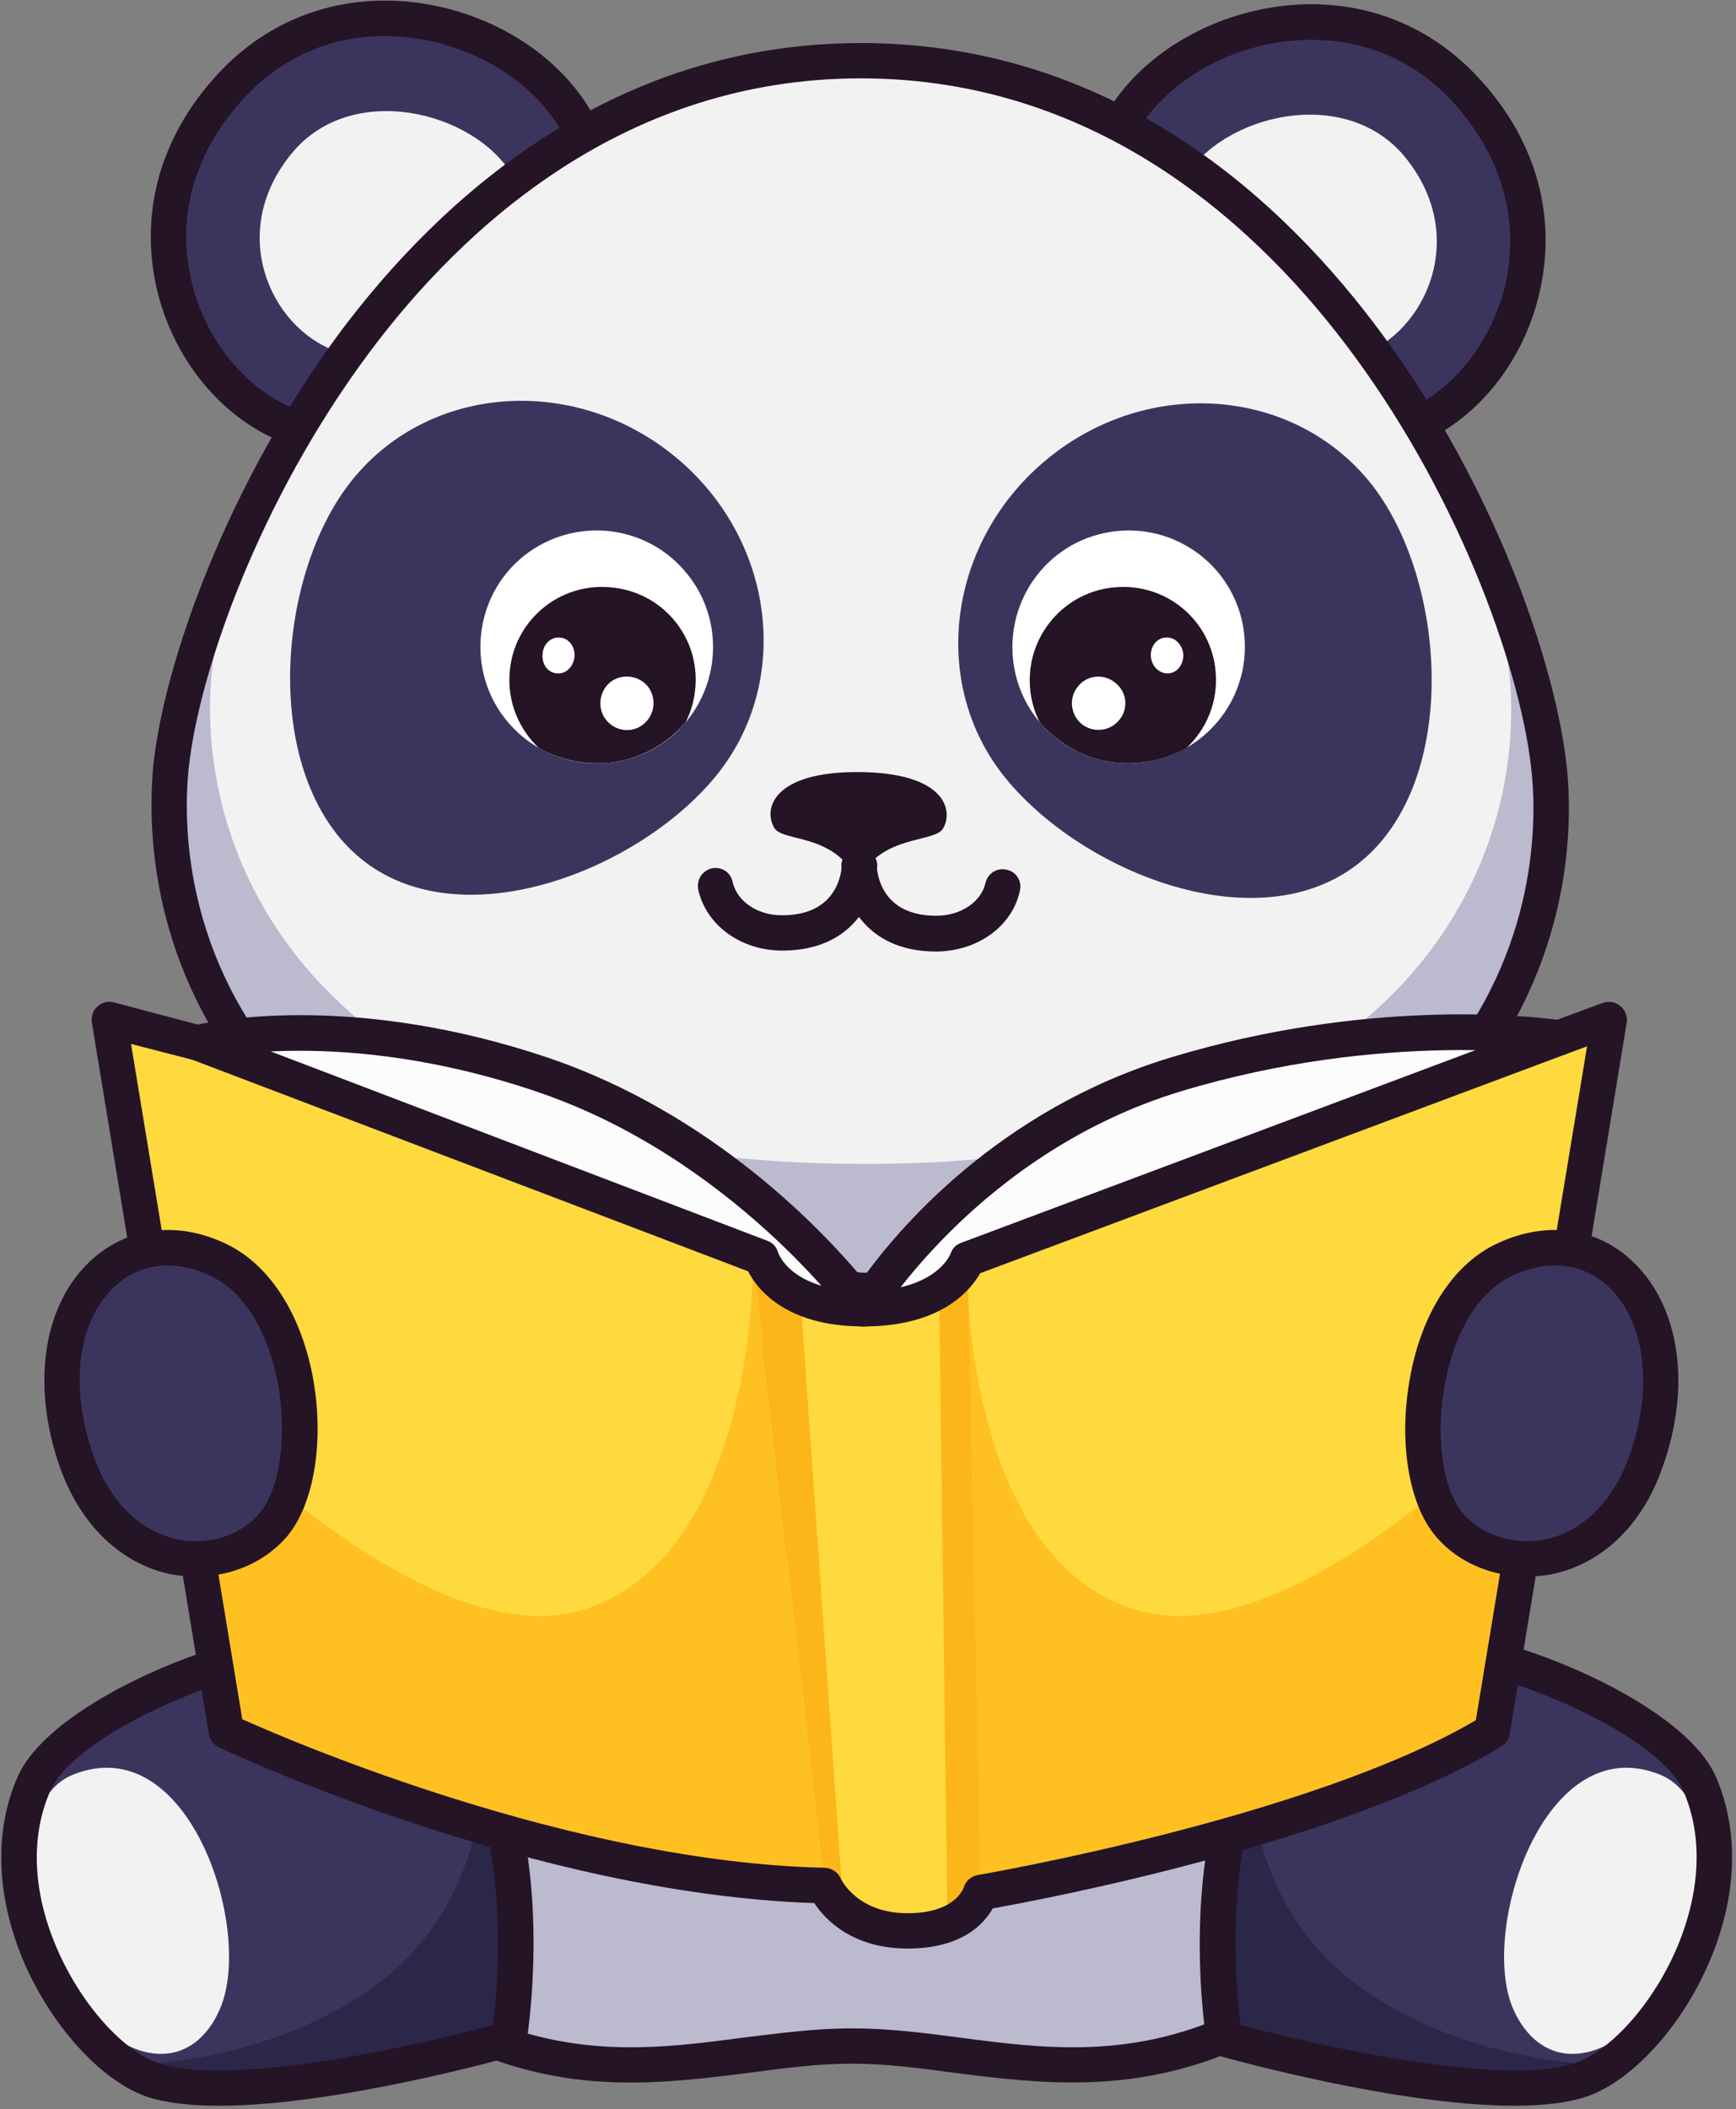
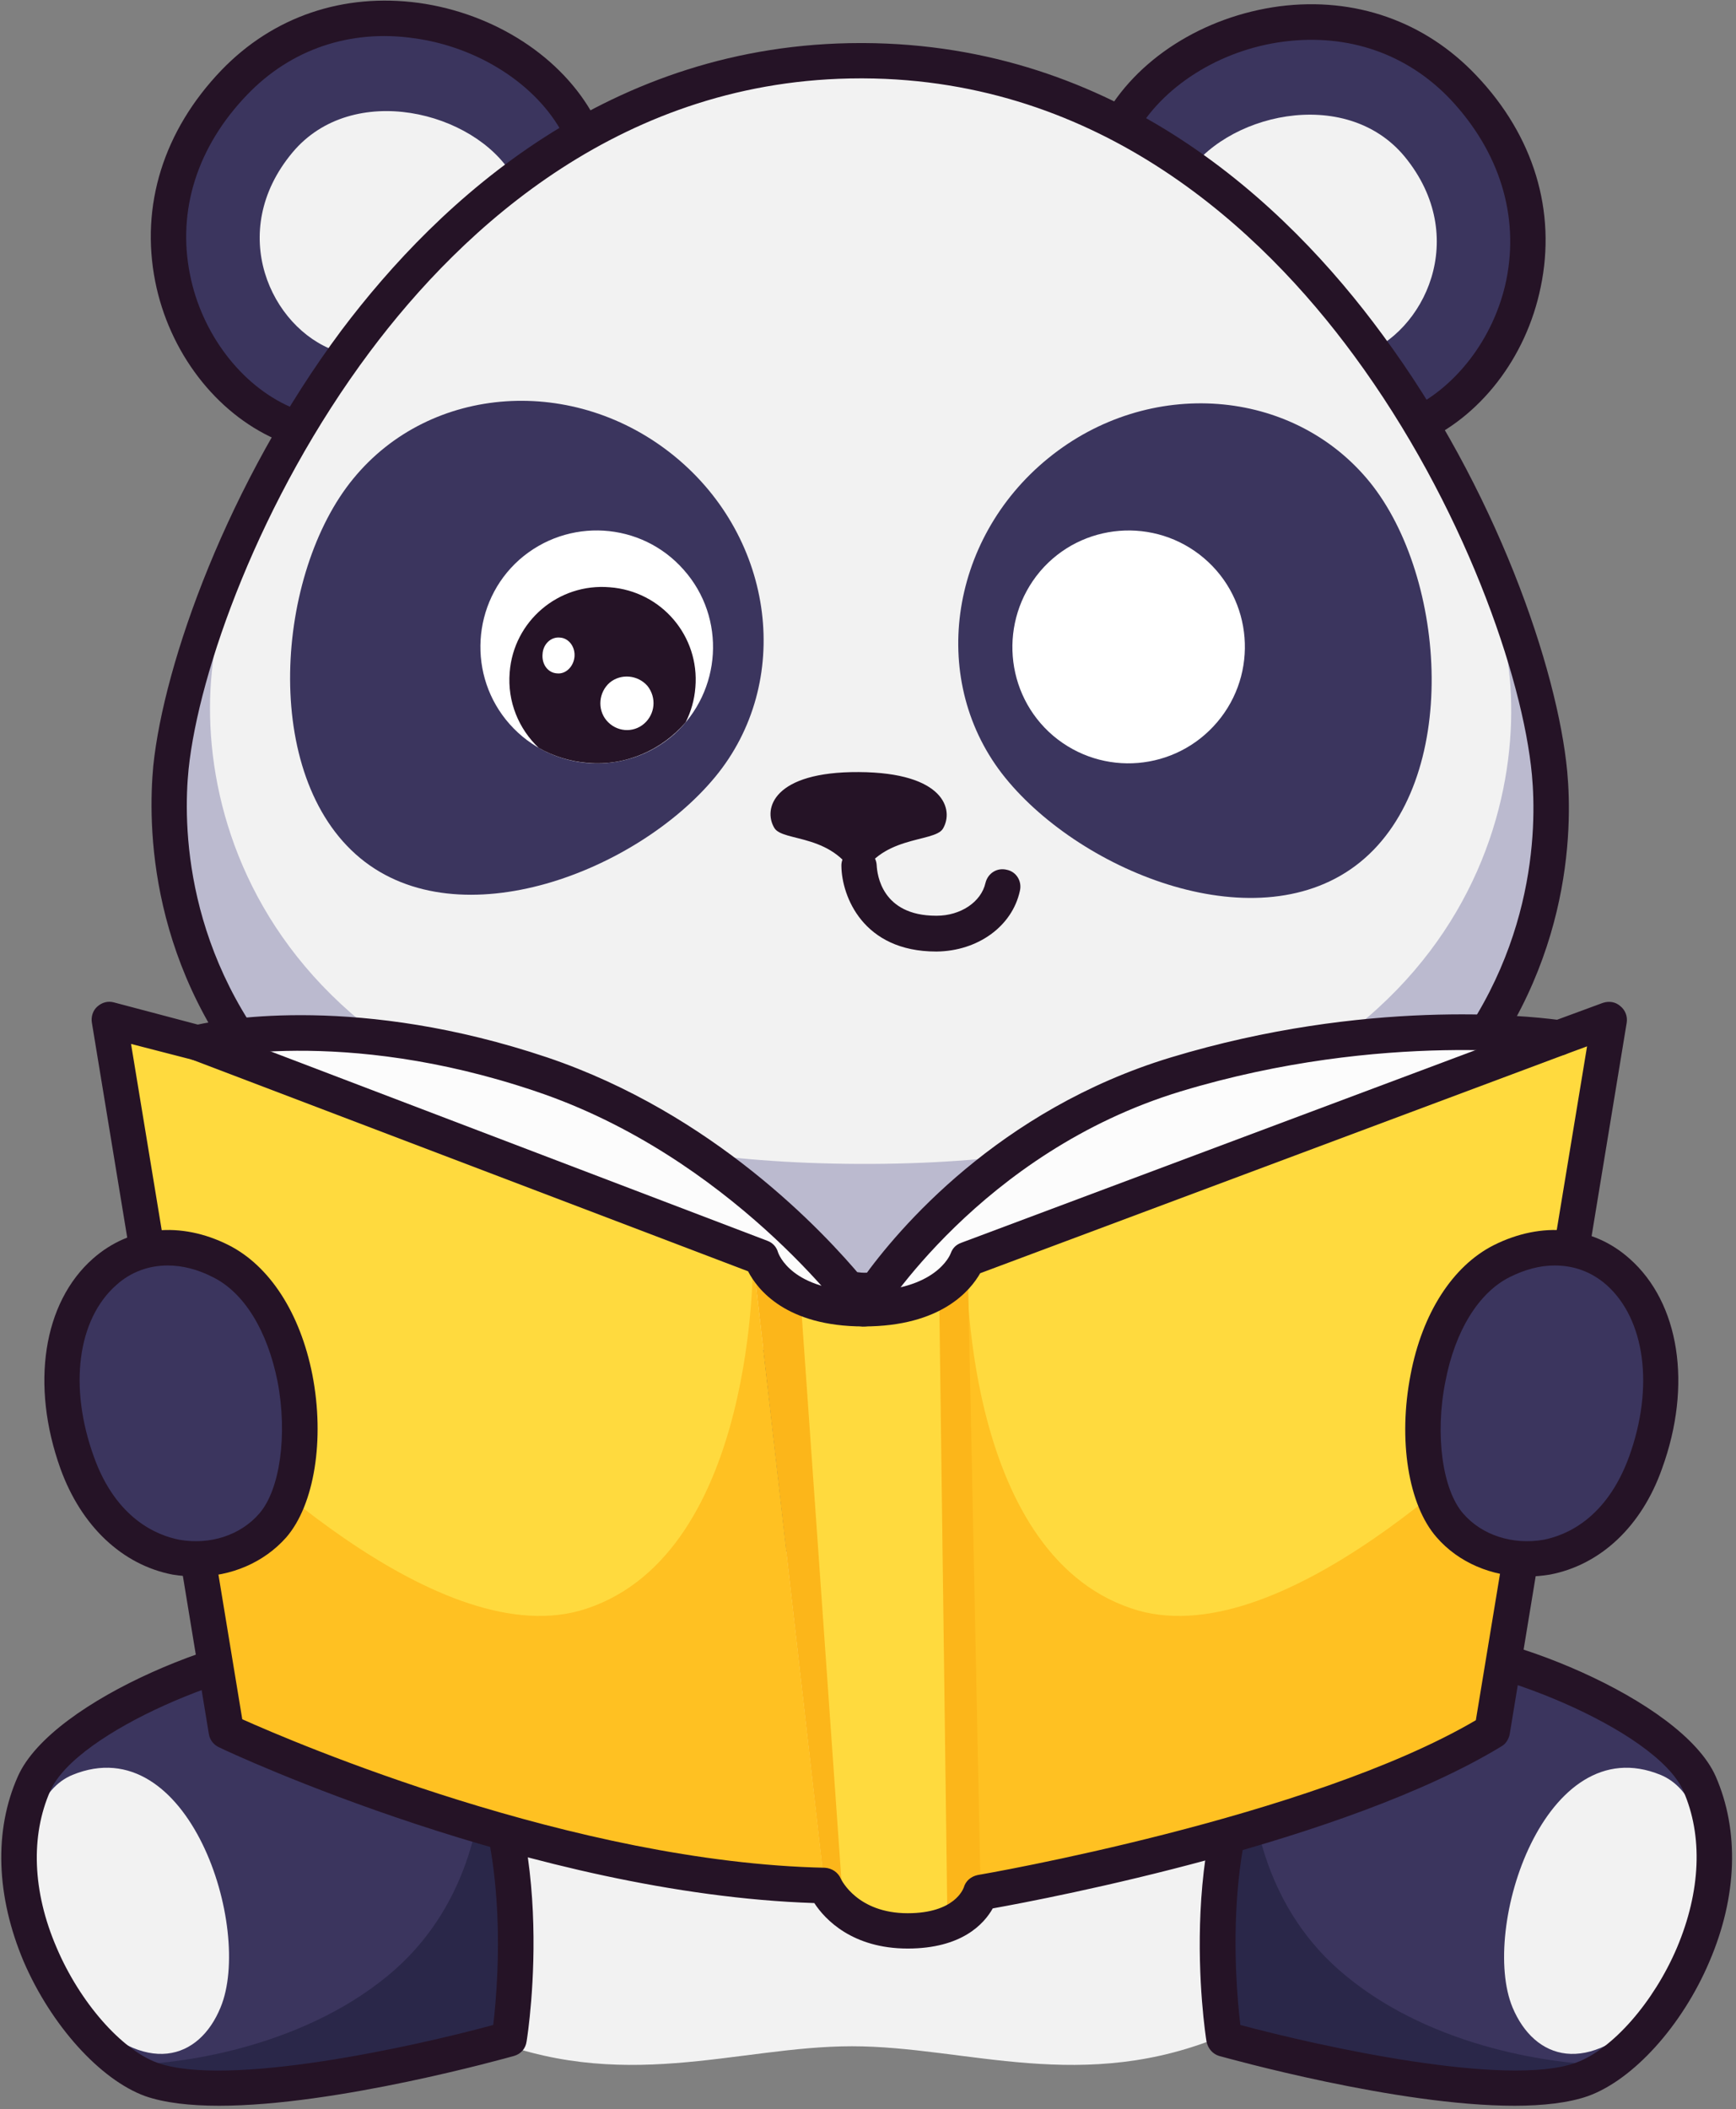
<svg xmlns="http://www.w3.org/2000/svg" version="1.2" viewBox="0 0 359 436" width="359" height="436">
  <rect x="0" y="0" width="359" height="436" fill="#808080" stroke="none" />
  <title>set_of_cute_hand_drawn_pandas_waving_crying_holding_cocktail_reading_book-ai</title>
  <style>
		.s0 { fill: #f2f2f2 } 
		.s1 { fill: #bbbacf } 
		.s2 { fill: #3b355e } 
		.s3 { fill: #251326 } 
		.s4 { fill: #2a2749 } 
		.s5 { fill: #fcfcfc } 
		.s6 { fill: #ffda3e } 
		.s7 { fill: #ffc122 } 
		.s8 { fill: #fcb61a } 
		.s9 { fill: #ffffff } 
	</style>
  <g id="_Artboards_">
	</g>
  <g id="321353356351 1">
    <g id="&lt;Group&gt;">
      <g id="&lt;Group&gt;">
        <path id="&lt;Path&gt;" class="s0" d="m270.4 247.2h-90.4-7.6-90.4c0 0-30.4 51.1-27.2 90.7 2.2 28.3 8.3 67.5 44.2 82.7 29.5 12.5 53.3 2.4 77.2 2.4 23.7 0 47.8 10.1 77.2-2.4 35.9-15.2 42-54.4 44.2-82.7 3.2-39.6-27.2-90.7-27.2-90.7z" />
      </g>
      <g id="&lt;Group&gt;">
-         <path id="&lt;Path&gt;" class="s1" d="m258.4 355.6c0 0-27.2 36.3-86.1 36.3-59 0-84.7-43.8-84.7-43.8l-1.5-6.1 10.4 77.5q1.2 0.6 2.5 1.1c29.5 12.5 53.3 2.4 77.2 2.4 23.7 0 47.8 10.1 77.2-2.4q2.6-1.1 5-2.4v-62.6z" />
-       </g>
+         </g>
      <g id="&lt;Group&gt;">
        <path id="&lt;Path&gt;" class="s2" d="m172.3 320.9c57.3 0 113.4-16.2 121.4-18-7.6-29.4-23.3-55.7-23.3-55.7h-90.4-7.6-90.4c0 0-15.2 25.5-23 54.4 21.1 8.7 68.6 19.3 113.3 19.3z" />
      </g>
      <g id="&lt;Group&gt;">
-         <path id="&lt;Compound Path&gt;" fill-rule="evenodd" class="s3" d="m130.4 430.5c-10.2 0-21-1.5-32.8-6.5-36.3-15.4-43.9-53.9-46.5-85.8-3.2-40.3 26.5-90.8 27.7-92.9 0.7-1.1 1.9-1.8 3.2-1.8h188.4c1.3 0 2.5 0.7 3.2 1.8 1.2 2.1 30.9 52.6 27.7 92.9-2.6 31.9-10.1 70.4-46.4 85.8-21.5 9.1-40.6 6.6-57.5 4.5-7.3-1-14.3-1.9-21.2-1.9-7 0-14 0.9-21.4 1.9-7.9 1-16 2-24.4 2zm45.8-11.2c7.4 0 14.6 0.9 22.2 1.9 16.7 2.2 33.9 4.4 53.6-3.9 32.5-13.8 39.5-48 42-79.7 2.7-33.9-20.5-77.5-25.7-86.8h-184.2c-5.2 9.4-28.4 52.9-25.7 86.8 2.6 31.7 9.5 65.9 42 79.7 19.6 8.3 36.8 6.1 53.4 3.9 7.4-0.9 14.9-1.9 22.4-1.9z" />
-       </g>
+         </g>
      <g id="&lt;Group&gt;">
        <path id="&lt;Path&gt;" class="s4" d="m88.9 237.2c0 0 9.4 50.1 86.5 51.6 71 1.4 91.1-50.1 91.1-50.1-19.2-5-177.6-1.5-177.6-1.5z" />
      </g>
      <g id="&lt;Group&gt;">
        <g id="&lt;Group&gt;">
          <path id="&lt;Path&gt;" class="s2" d="m66.2 340.5c-15.3-0.9-52.6 13.4-59.2 28.2-10.8 24.6 8.9 55.6 24.3 61.1 19.5 7.1 74-8.3 74-8.3 0 0 12.6-78.2-39.1-81z" />
        </g>
        <g id="&lt;Group&gt;">
          <path id="&lt;Path&gt;" class="s0" d="m15 366.9c-13.3 5.5-11.5 34.7 1.9 48.6 13.3 14 24.3 10.2 28.7-0.5 6.8-16.3-6.6-57.9-30.6-48.1z" />
        </g>
        <g id="&lt;Group&gt;">
          <path id="&lt;Path&gt;" class="s4" d="m80.1 408.5c-18.3 15-43.7 18.4-54.4 18.3 1.9 1.3 3.8 2.4 5.6 3 19.5 7.1 74-8.3 74-8.3 0 0 5.3-33.2-5.2-57.1-0.3 10.9-3.4 30.5-20 44.1z" />
        </g>
        <g id="&lt;Group&gt;">
          <path id="&lt;Compound Path&gt;" fill-rule="evenodd" class="s3" d="m45.3 435.3c-6 0-11.3-0.6-15.3-2-9.3-3.4-19.4-14.6-25.1-27.8-5.7-13.5-6.2-27.1-1.2-38.3 7.1-16 45.9-31.2 62.7-30.4 12.7 0.7 22.9 5.7 30.3 14.9 19.4 24 12.5 68.5 12.2 70.3-0.2 1.5-1.2 2.6-2.6 3-1.8 0.5-36.8 10.3-61 10.3zm19.5-91.2c-14.9 0-48.9 13.7-54.4 26.1-4.1 9.3-3.7 20.8 1.3 32.4 4.8 11.3 13.4 21.1 20.8 23.8 14.4 5.2 53-3.3 69.5-7.8 1.1-9.2 4-43.7-11-62.3-6.1-7.5-14.5-11.6-25-12.2q-0.6 0-1.2 0z" />
        </g>
      </g>
      <g id="&lt;Group&gt;">
        <g id="&lt;Group&gt;">
          <path id="&lt;Path&gt;" class="s2" d="m292.2 340.5c15.4-0.9 52.7 13.4 59.2 28.2 10.8 24.6-8.9 55.6-24.2 61.1-19.5 7.1-74.1-8.3-74.1-8.3 0 0-12.5-78.2 39.1-81z" />
        </g>
        <g id="&lt;Group&gt;">
          <path id="&lt;Path&gt;" class="s0" d="m343.4 366.9c13.3 5.5 11.5 34.7-1.8 48.6-13.3 14-24.3 10.2-28.8-0.5-6.8-16.3 6.7-57.9 30.6-48.1z" />
        </g>
        <g id="&lt;Group&gt;">
          <path id="&lt;Path&gt;" class="s4" d="m278.4 408.5c18.2 15 43.7 18.4 54.4 18.3-1.9 1.3-3.8 2.4-5.6 3-19.5 7.1-74.1-8.3-74.1-8.3 0 0-5.3-33.2 5.3-57.1 0.3 10.9 3.3 30.5 20 44.1z" />
        </g>
        <g id="&lt;Group&gt;">
          <path id="&lt;Compound Path&gt;" fill-rule="evenodd" class="s3" d="m313.2 435.3c-24.3 0-59.2-9.8-61.1-10.3-1.3-0.4-2.3-1.5-2.6-3-0.3-1.8-7.1-46.3 12.3-70.3 7.4-9.2 17.5-14.2 30.2-14.9 16.9-0.9 55.7 14.4 62.8 30.4 4.9 11.2 4.5 24.8-1.3 38.3-5.6 13.2-15.7 24.4-25.1 27.8-4 1.4-9.3 2-15.2 2zm-56.7-16.7c16.4 4.4 55.1 13 69.4 7.8 7.5-2.7 16.1-12.5 20.9-23.8 4.9-11.6 5.4-23.1 1.3-32.4-5.7-12.8-41.4-26.8-55.7-26.1-10.5 0.6-18.9 4.7-24.9 12.1-15.1 18.7-12.1 53.2-11 62.4z" />
        </g>
      </g>
      <g id="&lt;Group&gt;">
        <g id="&lt;Group&gt;">
          <path id="&lt;Path&gt;" class="s2" d="m58.5 87.4c-21.7-9.5-35.2-44.1-10-70.3 22.5-23.6 59.7-12.7 71.2 8.9z" />
          <path id="&lt;Path&gt;" class="s3" d="m57 90.8c-12.4-5.5-22-18-24.9-32.6-3.1-15.7 1.7-31.2 13.7-43.7 10.7-11.1 25.2-16 40.8-13.9 15.8 2.2 29.7 11.3 36.3 23.6l-6.5 3.5c-5.4-10.2-17.5-18-30.8-19.8-13.2-1.9-25.5 2.3-34.5 11.7-10.3 10.7-14.5 23.9-11.8 37.2 2.4 12.1 10.5 22.8 20.7 27.3z" />
        </g>
        <g id="&lt;Group&gt;">
          <path id="&lt;Path&gt;" class="s0" d="m69.3 72.5c-13.2-4.7-22.6-24.5-8.8-41 12.4-14.8 37.6-8.5 45.5 4.8z" />
        </g>
      </g>
      <g id="&lt;Group&gt;">
        <g id="&lt;Group&gt;">
          <path id="&lt;Path&gt;" class="s2" d="m292 88.4c21.8-9.3 35.6-43.9 10.6-70.3-22.4-23.7-59.6-13.2-71.3 8.3z" />
          <path id="&lt;Path&gt;" class="s3" d="m293.5 91.7l-2.9-6.7c10.2-4.4 18.4-15 20.9-27.1 2.7-13.3-1.4-26.5-11.5-37.3-9-9.5-21.2-13.7-34.5-12-13.3 1.7-25.4 9.4-30.9 19.6l-6.5-3.5c6.7-12.4 20.7-21.3 36.5-23.4 15.6-2 30.1 3.1 40.7 14.3 11.9 12.5 16.6 28.1 13.3 43.8-3 14.6-12.6 27-25.1 32.3z" />
        </g>
        <g id="&lt;Group&gt;">
          <path id="&lt;Path&gt;" class="s0" d="m281.4 73.4c13.2-4.6 22.7-24.4 9.1-41-12.3-14.9-37.6-8.8-45.5 4.4z" />
        </g>
      </g>
      <g id="&lt;Group&gt;">
        <path id="&lt;Path&gt;" class="s0" d="m320.5 159.8c-3.7-39.9-49-146.9-142-147.3-93-0.3-139.1 106.3-143.1 146.2-4 39.9 21.2 107.5 142.1 108 120.9 0.5 146.7-67 143-106.9z" />
      </g>
      <g id="&lt;Group&gt;">
        <path id="&lt;Path&gt;" class="s1" d="m320.5 159.8c-1.3-13.2-7.1-33.9-17.7-55.6 5.4 14.1 8.5 26.8 9.4 35.8 3.5 37.6-20.8 101.1-134.6 100.6-113.8-0.4-137.6-64.1-133.8-101.7 0.9-9 4.1-21.7 9.7-35.7-10.8 21.6-16.8 42.2-18.1 55.5-4 39.9 21.2 107.5 142.1 108 120.9 0.5 146.7-67 143-106.9z" />
      </g>
      <g id="&lt;Group&gt;">
        <path id="&lt;Path&gt;" class="s2" d="m147.9 160.6c-16.1 19.5-52.8 33.8-73.4 16.8-20.7-17.1-17.5-59-1.4-78.5 16-19.5 45.8-21.5 66.5-4.5 20.7 17 24.4 46.7 8.3 66.2z" />
      </g>
      <g id="&lt;Group&gt;">
        <path id="&lt;Path&gt;" class="s2" d="m207.9 160.8c16 19.7 52.6 34.3 73.4 17.4 20.8-16.9 17.9-58.8 2-78.5-15.9-19.6-45.7-21.9-66.5-5-20.8 16.9-24.8 46.5-8.9 66.1z" />
      </g>
      <g id="&lt;Group&gt;">
        <path id="&lt;Path&gt;" class="s3" d="m177.6 159.6c17.7 0.1 19.7 7.8 17.4 11.7-1.8 3-13.5 1.2-17.5 11.1-4.7-10.4-15.7-8.2-17.4-11.3-2.3-3.9-0.2-11.6 17.5-11.5z" />
      </g>
      <g id="&lt;Group&gt;">
-         <path id="&lt;Path&gt;" class="s3" d="m161.8 196.5q-0.1 0-0.3 0c-8.4-0.1-15.5-5.3-17.1-12.6-0.4-2 0.8-3.9 2.8-4.4 2-0.4 3.9 0.8 4.3 2.8 0.9 4 5.1 6.9 10.1 6.9q0.1 0 0.2 0c11.6 0 12.2-9.2 12.3-10.3 0-2 1.7-3.6 3.7-3.5 2.1 0 3.7 1.7 3.6 3.7-0.2 6.1-4.5 17.4-19.6 17.4z" />
-       </g>
+         </g>
      <g id="&lt;Group&gt;">
        <path id="&lt;Path&gt;" class="s3" d="m193.6 196.7c-15.2 0-19.5-11.5-19.6-17.6-0.1-2 1.5-3.7 3.5-3.7q0.1 0 0.1 0c2 0 3.6 1.5 3.7 3.5 0.1 1.8 1 10.4 12.3 10.4q0.1 0 0.1 0c4.9 0 9.2-2.8 10.1-6.8 0.5-2 2.4-3.2 4.4-2.7 2 0.4 3.2 2.4 2.7 4.4-1.6 7.3-8.7 12.4-17.2 12.5q0 0-0.1 0z" />
      </g>
      <g id="&lt;Group&gt;">
        <path id="&lt;Compound Path&gt;" fill-rule="evenodd" class="s3" d="m178.7 270.4q-0.6 0-1.2 0c-55.3-0.2-97.6-14.9-122.4-42.4-24.7-27.4-24.5-57.9-23.4-69.7 2.2-21.2 15.3-58.3 38.9-90 20.4-27.1 55.5-59.4 107.4-59.4q0.3 0 0.5 0c52.3 0.2 87.3 32.9 107.4 60.3 23.5 31.8 36.2 69.1 38.2 90.3 1.1 11.8 1 42.3-23.9 69.5-24.8 27.1-66.8 41.4-121.5 41.4zm-0.7-254.2c-48.9 0-82.2 30.7-101.5 56.5-22.8 30.5-35.4 66.2-37.5 86.3-1.1 10.9-1.2 38.9 21.6 64.1 23.3 25.9 63.7 39.7 116.9 39.9q0.6 0.1 1.2 0.1c52.6 0 92.7-13.5 116.1-39.1 22.9-25 23-53 22-63.8-1.9-20.3-14.2-56-36.8-86.7-19.1-26-52.3-57.1-101.5-57.3q-0.2 0-0.5 0z" />
      </g>
      <g id="&lt;Group&gt;">
        <g id="&lt;Group&gt;">
          <g id="&lt;Group&gt;">
            <path id="&lt;Path&gt;" class="s5" d="m328.9 214c0 0-57.9-4.9-95.5 12.4-37.5 17.3-53.7 34.6-54.8 47.4-1.2 12.8 57.7-1 57.7-1z" />
          </g>
          <g id="&lt;Group&gt;">
            <path id="&lt;Path&gt;" class="s6" d="m332.8 210.8l-24.2 147.1c0 0-60.5 28.7-123.7 32.2l15.2-129.8z" />
          </g>
          <g id="&lt;Group&gt;">
            <path id="&lt;Path&gt;" class="s7" d="m234 332.5c30.1 10.2 74.1-33 86.3-45.8l-11.7 71.2c0 0-48.6 25.5-106.4 32.9-0.1-0.1-17.2-0.9-17.3-1l15-129.3c0 0-1.1 60.2 34.1 72z" />
          </g>
          <g id="&lt;Group&gt;">
            <path id="&lt;Path&gt;" class="s5" d="m28.3 213c0 0 56.1-3.9 93.6 13.4 37.6 17.3 53.8 34.6 54.9 47.4 1.2 12.8-57.7-1-57.7-1z" />
          </g>
          <g id="&lt;Group&gt;">
            <path id="&lt;Path&gt;" class="s6" d="m22.6 210.8l24.2 147.1c0 0 60.5 28.7 123.7 32.2l-14.8-129.9z" />
          </g>
          <g id="&lt;Group&gt;">
            <path id="&lt;Path&gt;" class="s8" d="m155.7 260.2c0 0 8.1 10.4 22.9 10.4 14.8 0 21.5-10.3 21.5-10.3l2.7 130.9c0 0-16.1 16.1-32.3-1.1z" />
          </g>
          <g id="&lt;Group&gt;">
-             <path id="&lt;Path&gt;" class="s7" d="m121.4 332.5c-30.1 10.2-74.1-33-86.3-45.8l11.7 71.2c0 0 60.3 28.6 123.4 32.2q0.1-0.2 0.3-0.3l-14.8-129.6c0 0 0.9 60.5-34.3 72.3z" />
+             <path id="&lt;Path&gt;" class="s7" d="m121.4 332.5c-30.1 10.2-74.1-33-86.3-45.8l11.7 71.2c0 0 60.3 28.6 123.4 32.2q0.1-0.2 0.3-0.3l-14.8-129.6c0 0 0.9 60.5-34.3 72.3" />
          </g>
        </g>
        <g id="&lt;Group&gt;">
          <path id="&lt;Path&gt;" class="s6" d="m165.6 269.1c0 0 13.8 7.5 28.6-3.2l1.7 129.7c0 0-11.8 7.1-21.5-1.3z" />
        </g>
      </g>
      <g id="&lt;Group&gt;">
        <path id="&lt;Compound Path&gt;" fill-rule="evenodd" class="s3" d="m187.7 402.8c-11.4 0-17.1-6-19.3-9.4-58.1-1.9-120.5-30.9-123.1-32.2-1.1-0.5-1.9-1.5-2.1-2.7l-24.2-147.1c-0.2-1.2 0.2-2.5 1.1-3.3 1-0.9 2.2-1.2 3.4-0.9l17.4 4.6c5.6-1.2 33.6-6.2 72.3 6.8 34.3 11.6 57.1 36 65.2 45.7 7.2-10.1 28.1-34.9 63.7-45.7 40.3-12.2 73.7-8.6 79.9-7.8l9.5-3.5c1.3-0.4 2.6-0.2 3.6 0.7 1 0.8 1.5 2.1 1.3 3.4l-24.2 147.1c-0.2 1-0.8 2-1.7 2.5-32.4 19.7-93.4 31.4-105.2 33.5-1.8 3.2-6.4 8.3-17.6 8.3zm-137.6-47.4c10.7 4.8 68.7 29.6 120.5 30.7 1.4 0.1 2.7 0.9 3.3 2.3 0.1 0.2 3.4 7.1 13.8 7.1 9.8 0 11.5-5.1 11.6-5.3 0.4-1.4 1.5-2.3 2.9-2.6 0.7-0.1 68.6-11.8 103-32l23-139.3-4.6 1.7c-0.6 0.2-1.2 0.3-1.8 0.2-0.4-0.1-35.6-5.3-77.6 7.4-41.5 12.6-62.2 46.5-62.5 46.8-0.6 1.1-1.7 1.8-2.9 1.8-1.3 0.1-2.4-0.5-3.2-1.5-0.2-0.3-24.6-33.6-64.8-47.1-40.2-13.6-68.7-6.6-69-6.5-0.6 0.2-1.3 0.2-1.9 0l-12.8-3.3z" />
      </g>
      <g id="&lt;Group&gt;">
        <path id="&lt;Path&gt;" class="s3" d="m178.6 274.2c-16.1 0-22-7.7-23.9-11.4l-115.1-43.8c-1.9-0.7-2.9-2.9-2.2-4.8 0.8-1.8 2.9-2.8 4.8-2.1l116.5 44.4c1.1 0.4 1.9 1.3 2.2 2.4 0.1 0.3 2.8 8 17.7 8 14.9 0 17.9-7.5 18-7.8 0.4-1.1 1.1-1.8 2.2-2.2l122.3-45.8c1.8-0.7 4 0.3 4.7 2.2 0.7 1.9-0.3 4-2.2 4.7l-120.9 45.2c-2 3.5-8 11-24.1 11z" />
      </g>
      <g id="&lt;Group&gt;">
        <g id="&lt;Group&gt;">
          <path id="&lt;Path&gt;" class="s2" d="m340.3 302.4c-8.3 23-30.7 24.1-40.5 13-9.7-11.2-7-45.7 10.8-54.7 21.4-10.9 40.6 11.3 29.7 41.7z" />
        </g>
        <g id="&lt;Group&gt;">
          <path id="&lt;Compound Path&gt;" fill-rule="evenodd" class="s3" d="m315.6 325.9c-7.1 0-14-2.9-18.5-8.1-5.9-6.7-8-20.2-5.4-33.6 2.4-12.7 8.7-22.5 17.2-26.8 10-5 20.5-4 28.1 2.8 10.3 9.1 13 26.1 6.7 43.4-4.2 11.9-12.7 19.9-23.2 21.9q-2.4 0.4-4.9 0.4zm5.9-64.3c-3 0-6.1 0.8-9.3 2.4-6.4 3.2-11.3 11.1-13.3 21.6-2.2 11-0.6 22.4 3.7 27.3 3.9 4.5 10.3 6.5 16.6 5.4 4.6-0.9 13-4.3 17.7-17.2 5.2-14.4 3.3-28.4-4.7-35.5-3.1-2.7-6.7-4-10.7-4zm18.8 40.8z" />
        </g>
      </g>
      <g id="&lt;Group&gt;">
        <g id="&lt;Group&gt;">
          <path id="&lt;Path&gt;" class="s2" d="m15.9 302.4c8.3 23 30.7 24.1 40.5 13 9.8-11.2 7-45.7-10.7-54.7-21.4-10.9-40.7 11.3-29.8 41.7z" />
        </g>
        <g id="&lt;Group&gt;">
          <path id="&lt;Compound Path&gt;" fill-rule="evenodd" class="s3" d="m40.6 325.9q-2.4 0-4.9-0.4c-10.4-2-18.9-10-23.2-21.9-6.2-17.3-3.6-34.3 6.7-43.4 7.7-6.8 18.2-7.8 28.1-2.8 8.5 4.3 14.8 14.1 17.3 26.8 2.6 13.4 0.4 26.9-5.4 33.6-4.6 5.2-11.4 8.1-18.6 8.1zm-5.9-64.3c-3.9 0-7.6 1.3-10.6 4-8.1 7.1-9.9 21.1-4.7 35.5 4.6 12.9 13.1 16.3 17.7 17.2 6.3 1.1 12.6-0.9 16.5-5.4 4.3-4.9 5.9-16.3 3.8-27.3-2.1-10.5-6.9-18.4-13.4-21.6-3.1-1.6-6.3-2.4-9.3-2.4z" />
        </g>
      </g>
      <g id="&lt;Group&gt;">
        <g id="&lt;Group&gt;">
          <path id="&lt;Path&gt;" class="s9" d="m215.1 118.1c8.6-10.1 23.8-11.3 33.9-2.7 10.1 8.6 11.3 23.8 2.7 33.9-8.6 10.1-23.7 11.4-33.9 2.8-10.1-8.6-11.3-23.8-2.7-34z" />
        </g>
        <g id="&lt;Group&gt;">
-           <path id="&lt;Path&gt;" class="s3" d="m251.4 139c-0.8-10.6-10.1-18.5-20.7-17.6-10.6 0.8-18.5 10.1-17.7 20.7 0.2 2.6 0.9 5 2 7.2 4.9 5.7 12.3 9.1 20.4 8.4 3.6-0.3 7-1.4 10-3.1 4.1-3.9 6.5-9.5 6-15.6z" />
-         </g>
+           </g>
        <g id="&lt;Group&gt;">
          <path id="&lt;Path&gt;" class="s9" d="m223 141.8c1.9-2.3 5.4-2.6 7.7-0.6 2.4 1.9 2.7 5.4 0.7 7.7-2 2.4-5.5 2.6-7.8 0.7-2.3-2-2.6-5.5-0.6-7.8z" />
        </g>
        <g id="&lt;Group&gt;">
          <path id="&lt;Path&gt;" class="s9" d="m241 131.8c1.9-0.2 3.5 1.4 3.7 3.4 0.1 2.1-1.2 3.9-3.1 4-1.8 0.1-3.4-1.4-3.6-3.4-0.2-2.1 1.2-3.9 3-4z" />
        </g>
      </g>
      <g id="&lt;Group&gt;">
        <g id="&lt;Group&gt;">
          <path id="&lt;Path&gt;" class="s9" d="m107.4 115.7c10-8.8 25.2-7.9 34 2.1 8.8 9.9 7.9 25.1-2 34-10 8.8-25.2 7.8-34-2.1-8.8-9.9-7.9-25.2 2-34z" />
        </g>
        <g id="&lt;Group&gt;">
          <path id="&lt;Path&gt;" class="s3" d="m105.4 139c0.8-10.6 10.1-18.5 20.7-17.6 10.7 0.8 18.6 10.1 17.7 20.7-0.2 2.6-0.9 5-2 7.2-4.9 5.7-12.3 9.1-20.3 8.4-3.7-0.3-7.1-1.4-10.1-3.1-4.1-3.9-6.5-9.5-6-15.6z" />
        </g>
        <g id="&lt;Group&gt;">
          <path id="&lt;Path&gt;" class="s9" d="m126.1 141.1c2.3-1.9 5.8-1.6 7.8 0.7 1.9 2.4 1.6 5.8-0.7 7.8-2.3 2-5.8 1.7-7.8-0.7-1.9-2.3-1.6-5.8 0.7-7.8z" />
        </g>
        <g id="&lt;Group&gt;">
          <path id="&lt;Path&gt;" class="s9" d="m112.2 135.2c0.1-2 1.7-3.6 3.6-3.4 1.8 0.1 3.2 1.9 3 4-0.2 2-1.8 3.6-3.6 3.4-1.9-0.1-3.2-1.9-3-4z" />
        </g>
      </g>
    </g>
  </g>
</svg>